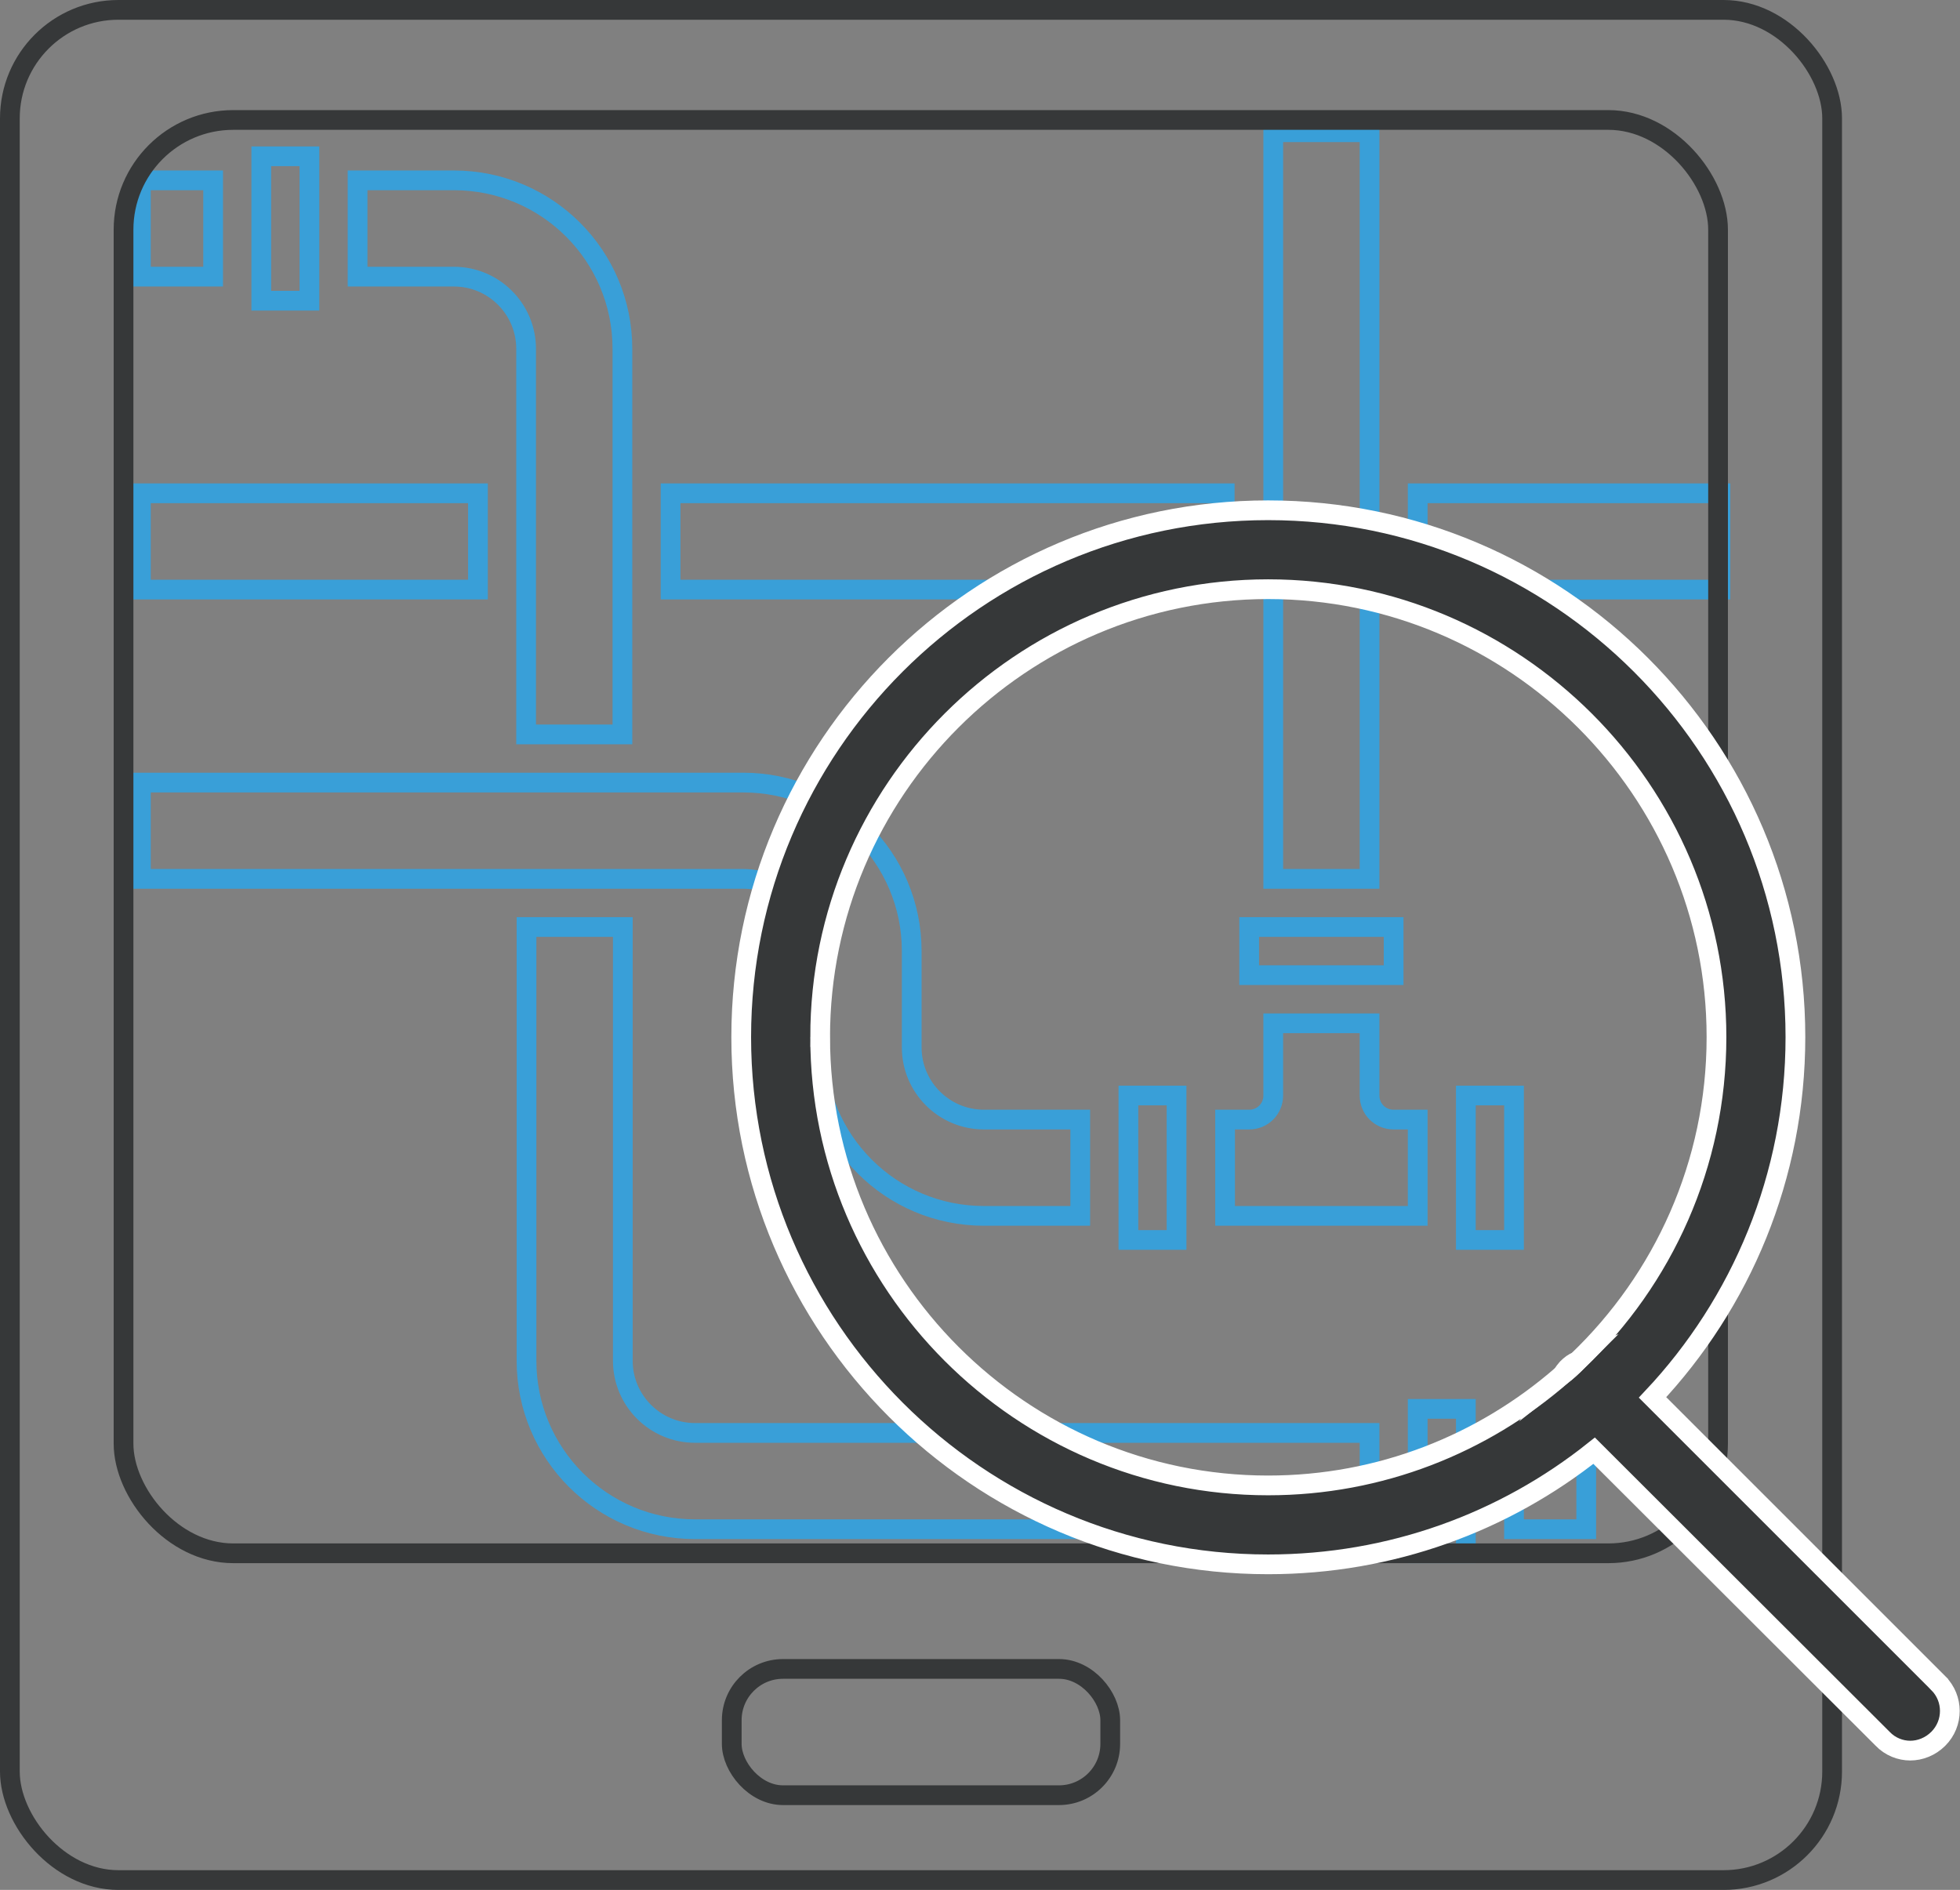
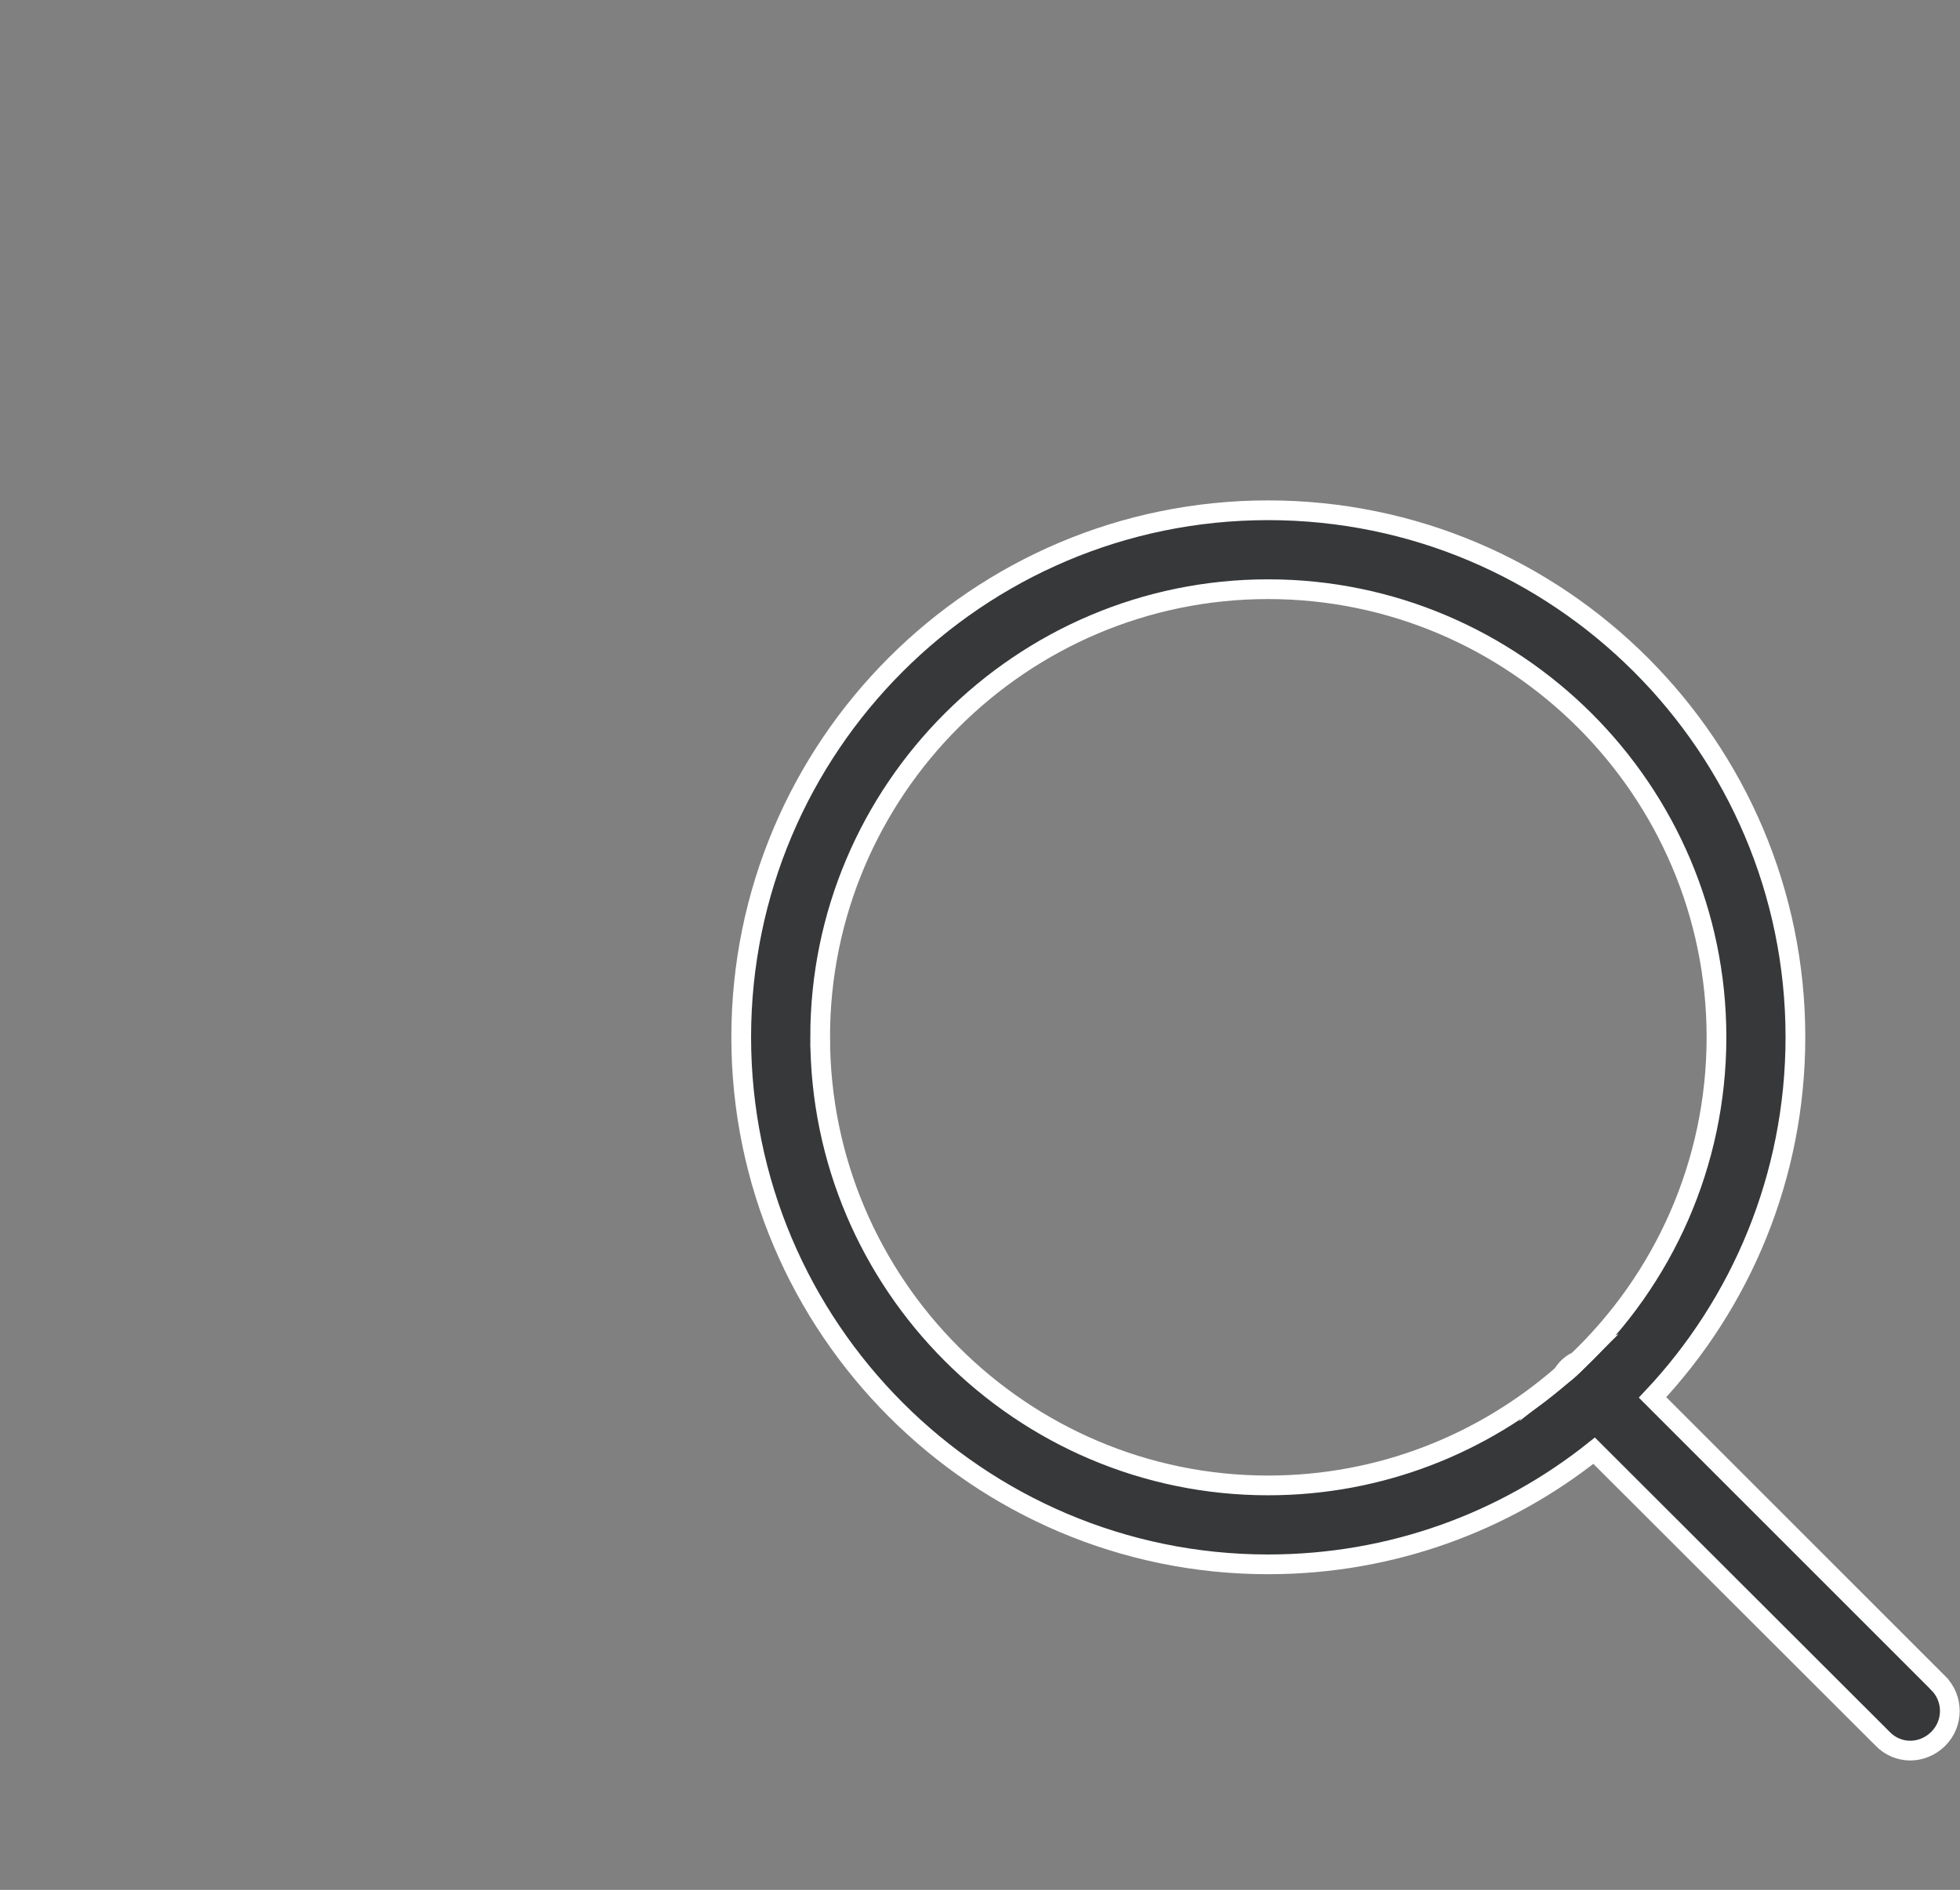
<svg xmlns="http://www.w3.org/2000/svg" viewBox="0 0 49.66 47.89" data-name="Capa 2" id="Capa_2">
  <rect x="0" y="0" width="49.66" height="47.89" fill="#808080" stroke="none" />
  <defs>
    <style>
      .cls-1 {
        stroke: #399fd8;
      }

      .cls-1, .cls-2, .cls-3 {
        stroke-width: .5px;
      }

      .cls-1, .cls-2, .cls-3, .cls-4 {
        stroke-miterlimit: 10;
      }

      .cls-1, .cls-2, .cls-4 {
        fill: none;
      }

      .cls-2, .cls-4 {
        stroke: #363839;
      }

      .cls-3 {
        fill: #363839;
        stroke: #fff;
      }
    </style>
  </defs>
  <g data-name="Capa 1" id="Capa_1-2">
-     <path d="M3.57,7.01v-2.44h1.83v2.44h-1.83ZM7.84,7.62h-1.22v-3.66h1.22v3.66ZM40.19,36.31v2.44h-1.83v-2.44h1.83ZM35.92,35.7h1.22v3.66h-1.22v-3.66ZM37.14,27.76h1.22v3.66h-1.22v-3.66ZM43.59,12.5v2.44h-7.67v-2.44h7.67ZM35.31,23.49v1.22h-3.66v-1.22h3.66ZM31.03,12.5v2.44h-14.04v-2.44h14.04ZM3.57,14.94v-2.44h8.54v2.44H3.57ZM11.5,7.01h-2.44v-2.44h2.44c2.36,0,4.27,1.91,4.27,4.27v9.77h-2.44v-9.77c0-1.01-.82-1.83-1.83-1.83ZM17.61,36.31h17.09v2.44h-17.09c-2.36,0-4.27-1.91-4.27-4.27v-10.99h2.44v10.99c0,1.01.82,1.83,1.83,1.83ZM24.93,30.81c-2.36,0-4.27-1.91-4.27-4.27v-2.44c0-1.01-.82-1.83-1.83-1.83H3.57v-2.44h15.26c2.36,0,4.27,1.91,4.27,4.27v2.44c0,1.01.82,1.83,1.83,1.83h2.44v2.44h-2.44ZM29.81,31.42h-1.22v-3.66h1.22v3.66ZM35.31,28.37h.61v2.44h-4.88v-2.44h.61c.34,0,.61-.27.61-.61v-1.83h2.44v1.83c0,.34.27.61.61.61ZM32.26,22.27V3.35h2.44v18.92h-2.44Z" class="cls-1" />
-     <rect ry="2.75" rx="2.75" height="47.39" width="46.17" y=".25" x=".25" class="cls-2" />
-     <rect ry="2.78" rx="2.78" height="36.32" width="40.4" y="3.04" x="3.13" class="cls-2" />
-     <rect ry="1.3" rx="1.3" height="3.2" width="9.59" y="42.29" x="18.54" class="cls-2" />
    <line y2="34.43" x2="39.88" y1="34.43" x1="39.88" class="cls-4" />
    <g>
      <path d="M49.11,42.65l-7.24-7.24c2.24-2.38,3.62-5.6,3.62-9.13,0-7.36-5.99-13.35-13.36-13.35s-13.35,5.99-13.35,13.35,5.99,13.36,13.35,13.36c3.12,0,5.99-1.07,8.26-2.88l7.31,7.3c.19.2.45.3.7.3s.51-.1.71-.3c.39-.39.39-1.02,0-1.41ZM20.78,26.28c0-6.26,5.1-11.35,11.35-11.35s11.36,5.09,11.36,11.35c0,3.22-1.35,6.14-3.52,8.21-.13.13-.26.25-.4.36-2,1.74-4.6,2.79-7.44,2.79-6.25,0-11.35-5.1-11.35-11.36Z" class="cls-3" />
      <path d="M39.97,34.49c-.13.13-.26.25-.4.36.04-.06.09-.12.14-.18.08-.08.16-.14.26-.18Z" class="cls-3" />
    </g>
  </g>
</svg>